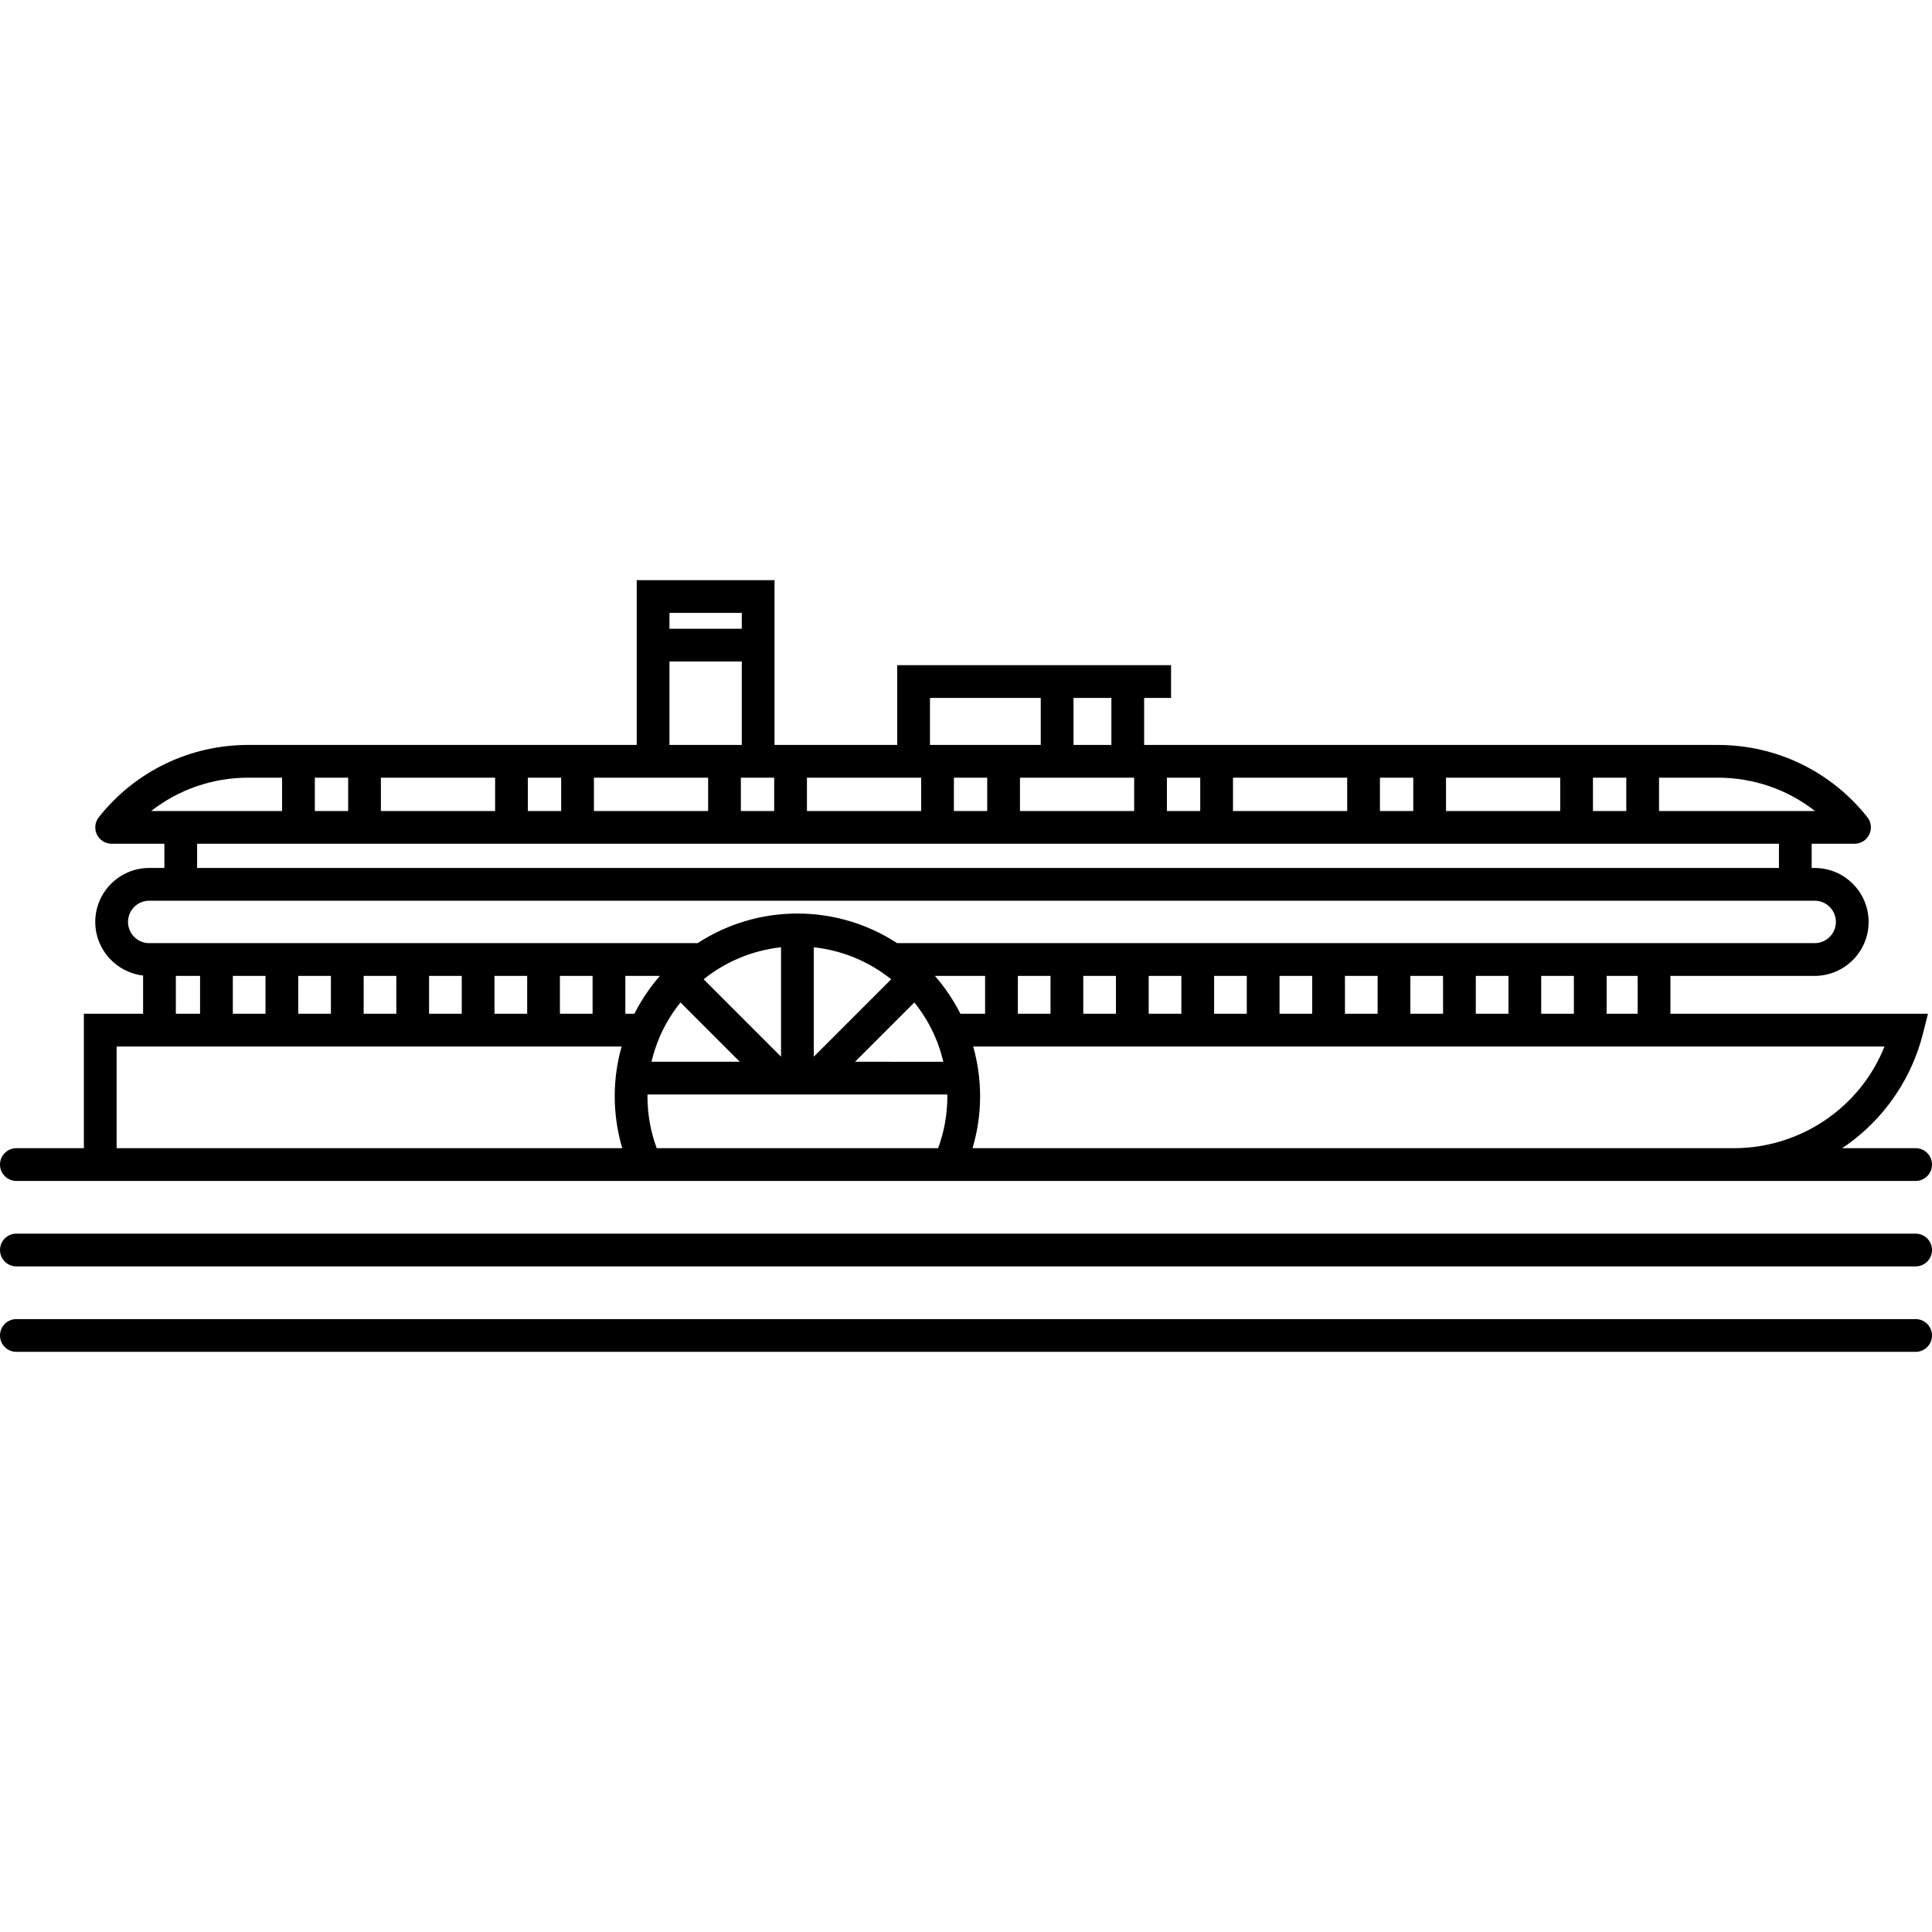
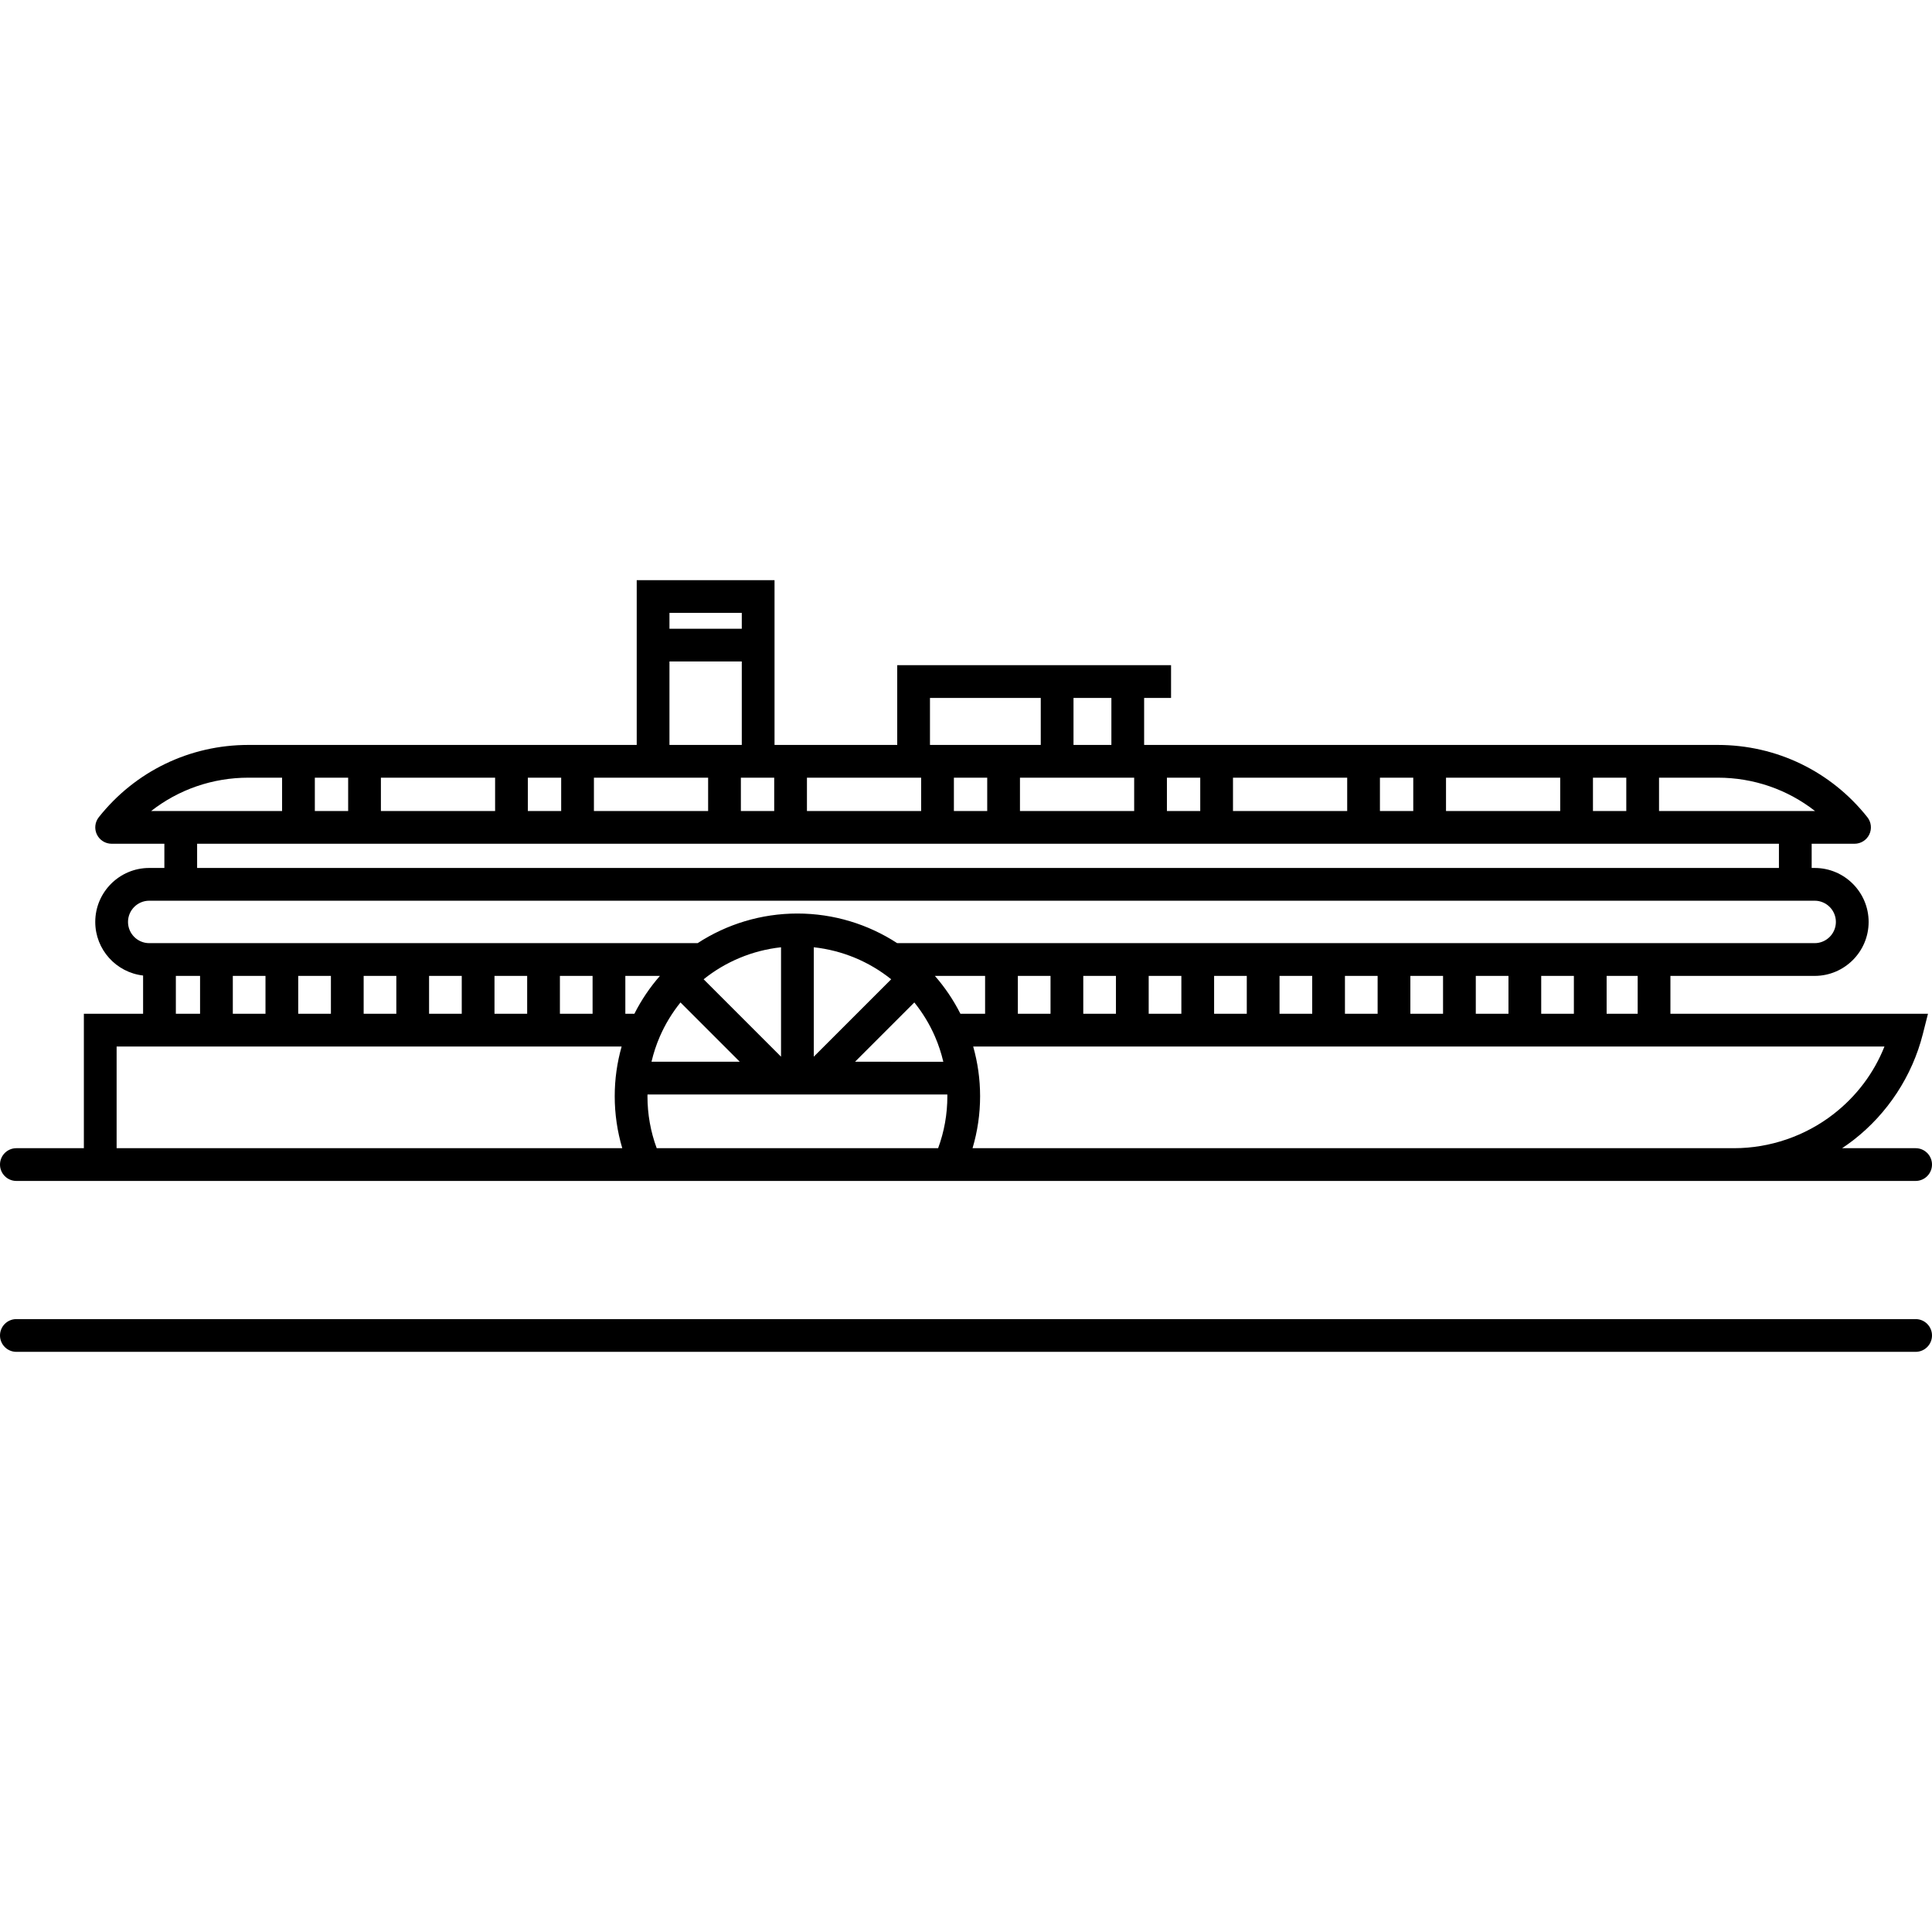
<svg xmlns="http://www.w3.org/2000/svg" version="1.1" id="Capa_1" x="0px" y="0px" viewBox="0 0 472 472" style="enable-background:new 0 0 472 472;" xml:space="preserve">
  <g>
    <g>
      <path d="M4,288.511h16.491h134.675h79.291h189.186H468c2.209,0,4-1.791,4-4c0-2.209-1.791-4-4-4h-17.965    c0.96-0.638,1.901-1.306,2.813-2.015c8.318-6.468,14.322-15.646,16.906-25.842l1.263-4.982h-62.923v-9.254h35.24    c7.27,0,13.184-5.915,13.184-13.184c0-7.269-5.915-13.184-13.184-13.184h-0.731v-5.915h10.472c1.535,0,2.934-0.878,3.602-2.26    c0.668-1.382,0.486-3.023-0.468-4.226c-8.899-11.22-22.217-17.656-36.538-17.656H279.519v-11.482h6.576v-8h-6.576h-35.17h-25.151    v19.481h-29.975v-40.256h-33.669v40.256H60.678c-14.321,0-27.639,6.436-36.538,17.656c-0.954,1.202-1.135,2.844-0.468,4.226    c0.667,1.382,2.067,2.26,3.602,2.26h12.883v5.915h-3.7c-7.27,0-13.184,5.915-13.184,13.184c0,6.763,5.121,12.347,11.688,13.093    v9.345h-14.47v32.84H4c-2.209,0-4,1.791-4,4C0,286.72,1.791,288.511,4,288.511z M64.86,238.417v9.254h-7.982v-9.254H64.86z     M72.86,238.417h7.983v9.254H72.86V238.417z M88.843,238.417h7.982v9.254h-7.982V238.417z M104.825,238.417h7.982v9.254h-7.982    V238.417z M120.808,238.417h7.982v9.254h-7.982C120.808,247.671,120.808,238.417,120.808,238.417z M136.79,238.417h7.982v9.254    h-7.982V238.417z M376.527,247.671v-9.254h7.982v9.254H376.527z M368.527,247.671h-7.982v-9.254h7.982V247.671z M352.545,247.671    h-7.983v-9.254h7.983V247.671z M336.562,247.671h-7.982v-9.254h7.982V247.671z M320.58,247.671h-7.982v-9.254h7.982V247.671z     M304.597,247.671h-7.982v-9.254h7.982V247.671z M288.615,247.671h-7.982v-9.254h7.982V247.671z M272.632,247.671h-7.982v-9.254    h7.982V247.671z M256.65,247.671h-7.982v-9.254h7.982V247.671z M240.667,247.671h-6.03c-1.706-3.378-3.808-6.478-6.238-9.254    h12.267v9.254H240.667z M166.244,244.902l14.489,14.489h-21.568c0.493-2.09,1.161-4.14,2.026-6.133    C162.51,250.207,164.229,247.416,166.244,244.902z M223.379,244.903c2.016,2.515,3.735,5.307,5.055,8.36    c0.864,1.991,1.532,4.04,2.025,6.129H208.89L223.379,244.903z M198.812,258.155v-26.732c7.016,0.767,13.549,3.523,18.911,7.821    L198.812,258.155z M190.812,258.155L171.9,239.244c5.361-4.298,11.895-7.053,18.911-7.821v26.732H190.812z M154.985,247.671    h-2.212v-9.254h8.45C158.793,241.193,156.69,244.293,154.985,247.671z M160.436,280.511c-1.498-4.057-2.256-8.317-2.256-12.698    c0-0.141,0.009-0.281,0.011-0.421h73.243c0.002,0.141,0.011,0.28,0.011,0.421c0,4.381-0.758,8.641-2.256,12.698H160.436z     M447.938,272.18c-6.913,5.373-15.541,8.331-24.296,8.331H237.598c1.216-4.101,1.846-8.35,1.846-12.698    c0-4.15-0.576-8.212-1.689-12.142h222.631C457.803,262.165,453.563,267.806,447.938,272.18z M400.095,247.671h-7.585v-9.254h7.585    V247.671z M443.418,198.133h-38.106v-8.142h14.36C428.417,189.992,436.709,192.888,443.418,198.133z M241.184,189.992v8.142    h-8.142v-8.142C233.042,189.992,241.184,189.992,241.184,189.992z M249.184,189.992h27.901v8.142h-27.901L249.184,189.992    L249.184,189.992z M285.085,189.992h8.142v8.142h-8.142V189.992z M301.227,189.992h27.901v8.142h-27.901V189.992z     M337.127,189.992h8.142v8.142h-8.142V189.992z M353.269,189.992h27.901v8.142h-27.901V189.992z M389.17,189.992h8.142v8.142    h-8.142V189.992z M271.519,181.992h-9.255v-11.481h9.255V181.992z M227.198,170.511h17.151h9.915v11.481h-27.066V170.511z     M225.042,189.992v8.142h-27.901v-8.142h22.057C219.198,189.992,225.042,189.992,225.042,189.992z M189.142,189.992v8.142H181    v-8.142C181,189.992,189.142,189.992,189.142,189.992z M181.223,149.736v3.869h-17.669v-3.869H181.223z M163.554,161.605h17.669    v20.387h-17.669V161.605z M173,189.992v8.142h-27.901v-8.142h10.455C155.554,189.992,173,189.992,173,189.992z M76.916,198.133    v-8.142h8.141v8.142C85.057,198.133,76.916,198.133,76.916,198.133z M93.057,189.992h27.901v8.142H93.057V189.992z     M128.958,189.992h8.142v8.142h-8.142V189.992z M60.678,189.992h8.238v8.142H36.931C43.64,192.888,51.933,189.992,60.678,189.992z     M48.157,206.133h386.447v5.915H48.157V206.133z M31.274,225.233c0-2.858,2.325-5.184,5.184-5.184h406.877    c2.858,0,5.184,2.326,5.184,5.184s-2.326,5.184-5.184,5.184H219.187c-7.102-4.627-15.524-7.236-24.375-7.236    c-8.852,0-17.274,2.609-24.376,7.236H36.458C33.599,230.417,31.274,228.091,31.274,225.233z M42.962,238.417h5.915v9.254h-5.915    V238.417z M28.491,255.671h123.377c-1.113,3.93-1.688,7.992-1.688,12.142c0,4.349,0.629,8.597,1.845,12.698H28.491V255.671z" />
-       <path d="M468,301.387H4c-2.209,0-4,1.791-4,4c0,2.209,1.791,4,4,4h464c2.209,0,4-1.791,4-4    C472,303.178,470.209,301.387,468,301.387z" />
      <path d="M468,322.264H4c-2.209,0-4,1.791-4,4c0,2.209,1.791,4,4,4h464c2.209,0,4-1.791,4-4    C472,324.055,470.209,322.264,468,322.264z" />
    </g>
  </g>
  <g>
</g>
  <g>
</g>
  <g>
</g>
  <g>
</g>
  <g>
</g>
  <g>
</g>
  <g>
</g>
  <g>
</g>
  <g>
</g>
  <g>
</g>
  <g>
</g>
  <g>
</g>
  <g>
</g>
  <g>
</g>
  <g>
</g>
</svg>